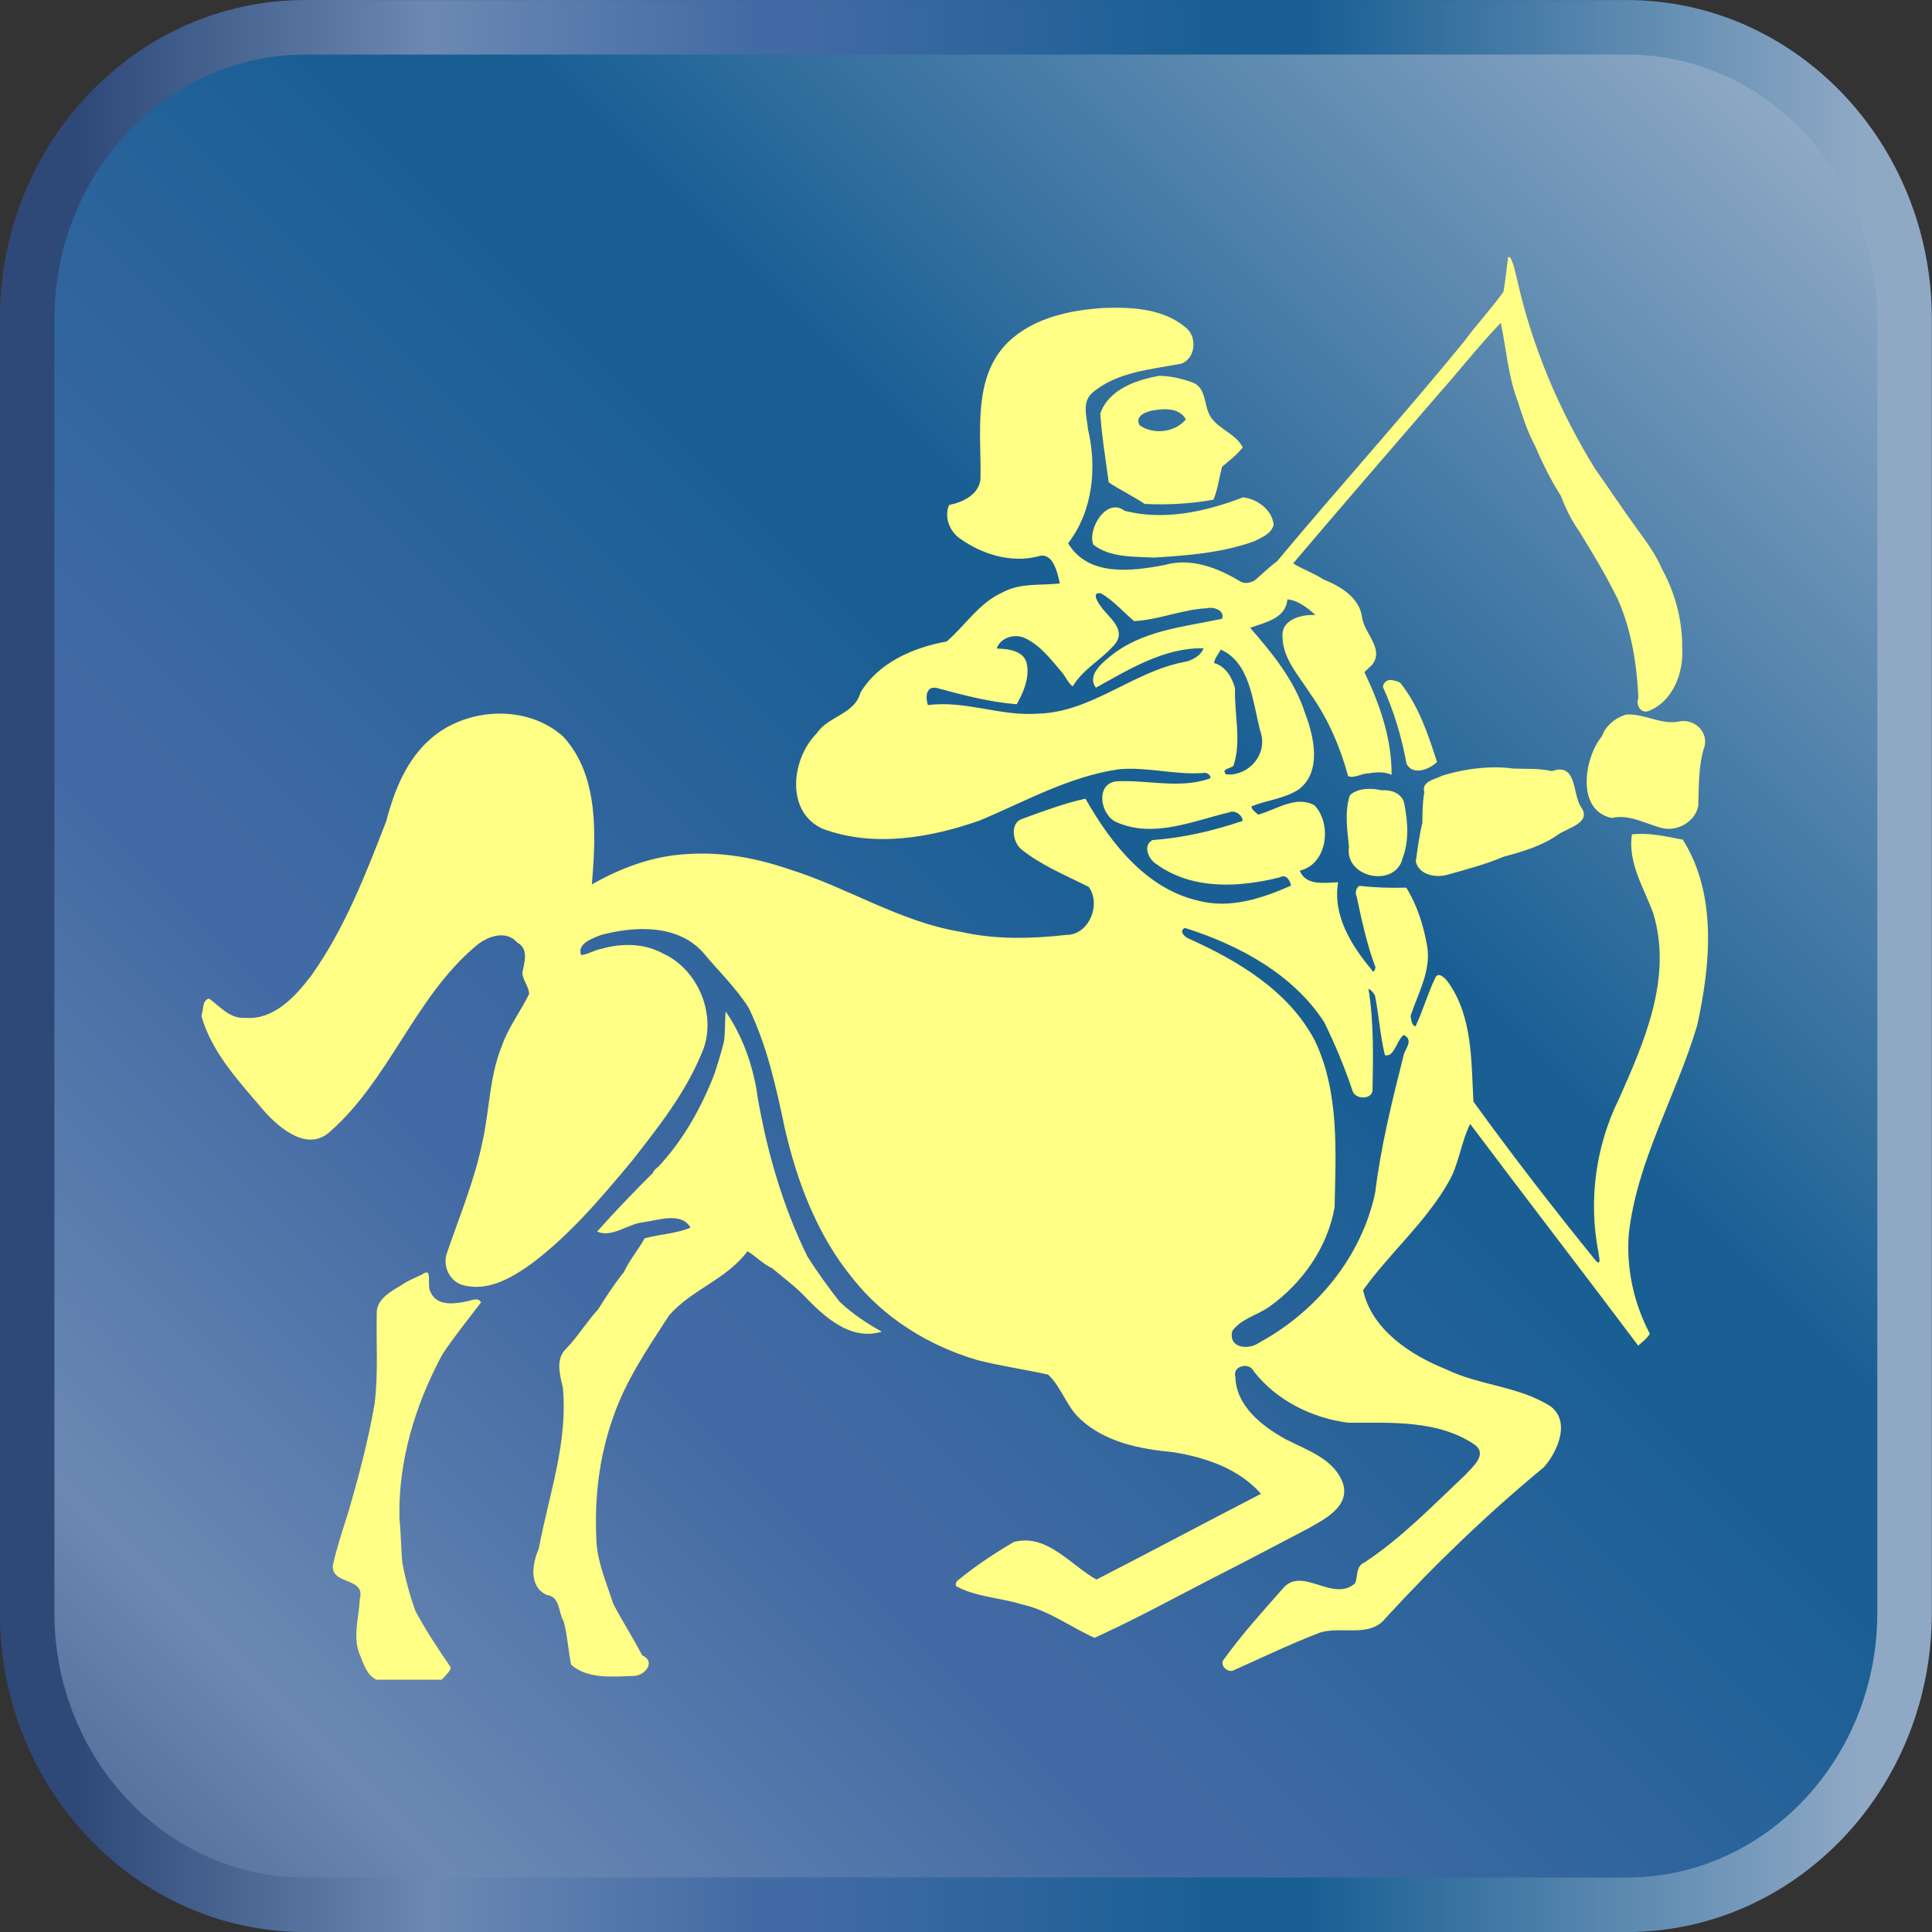
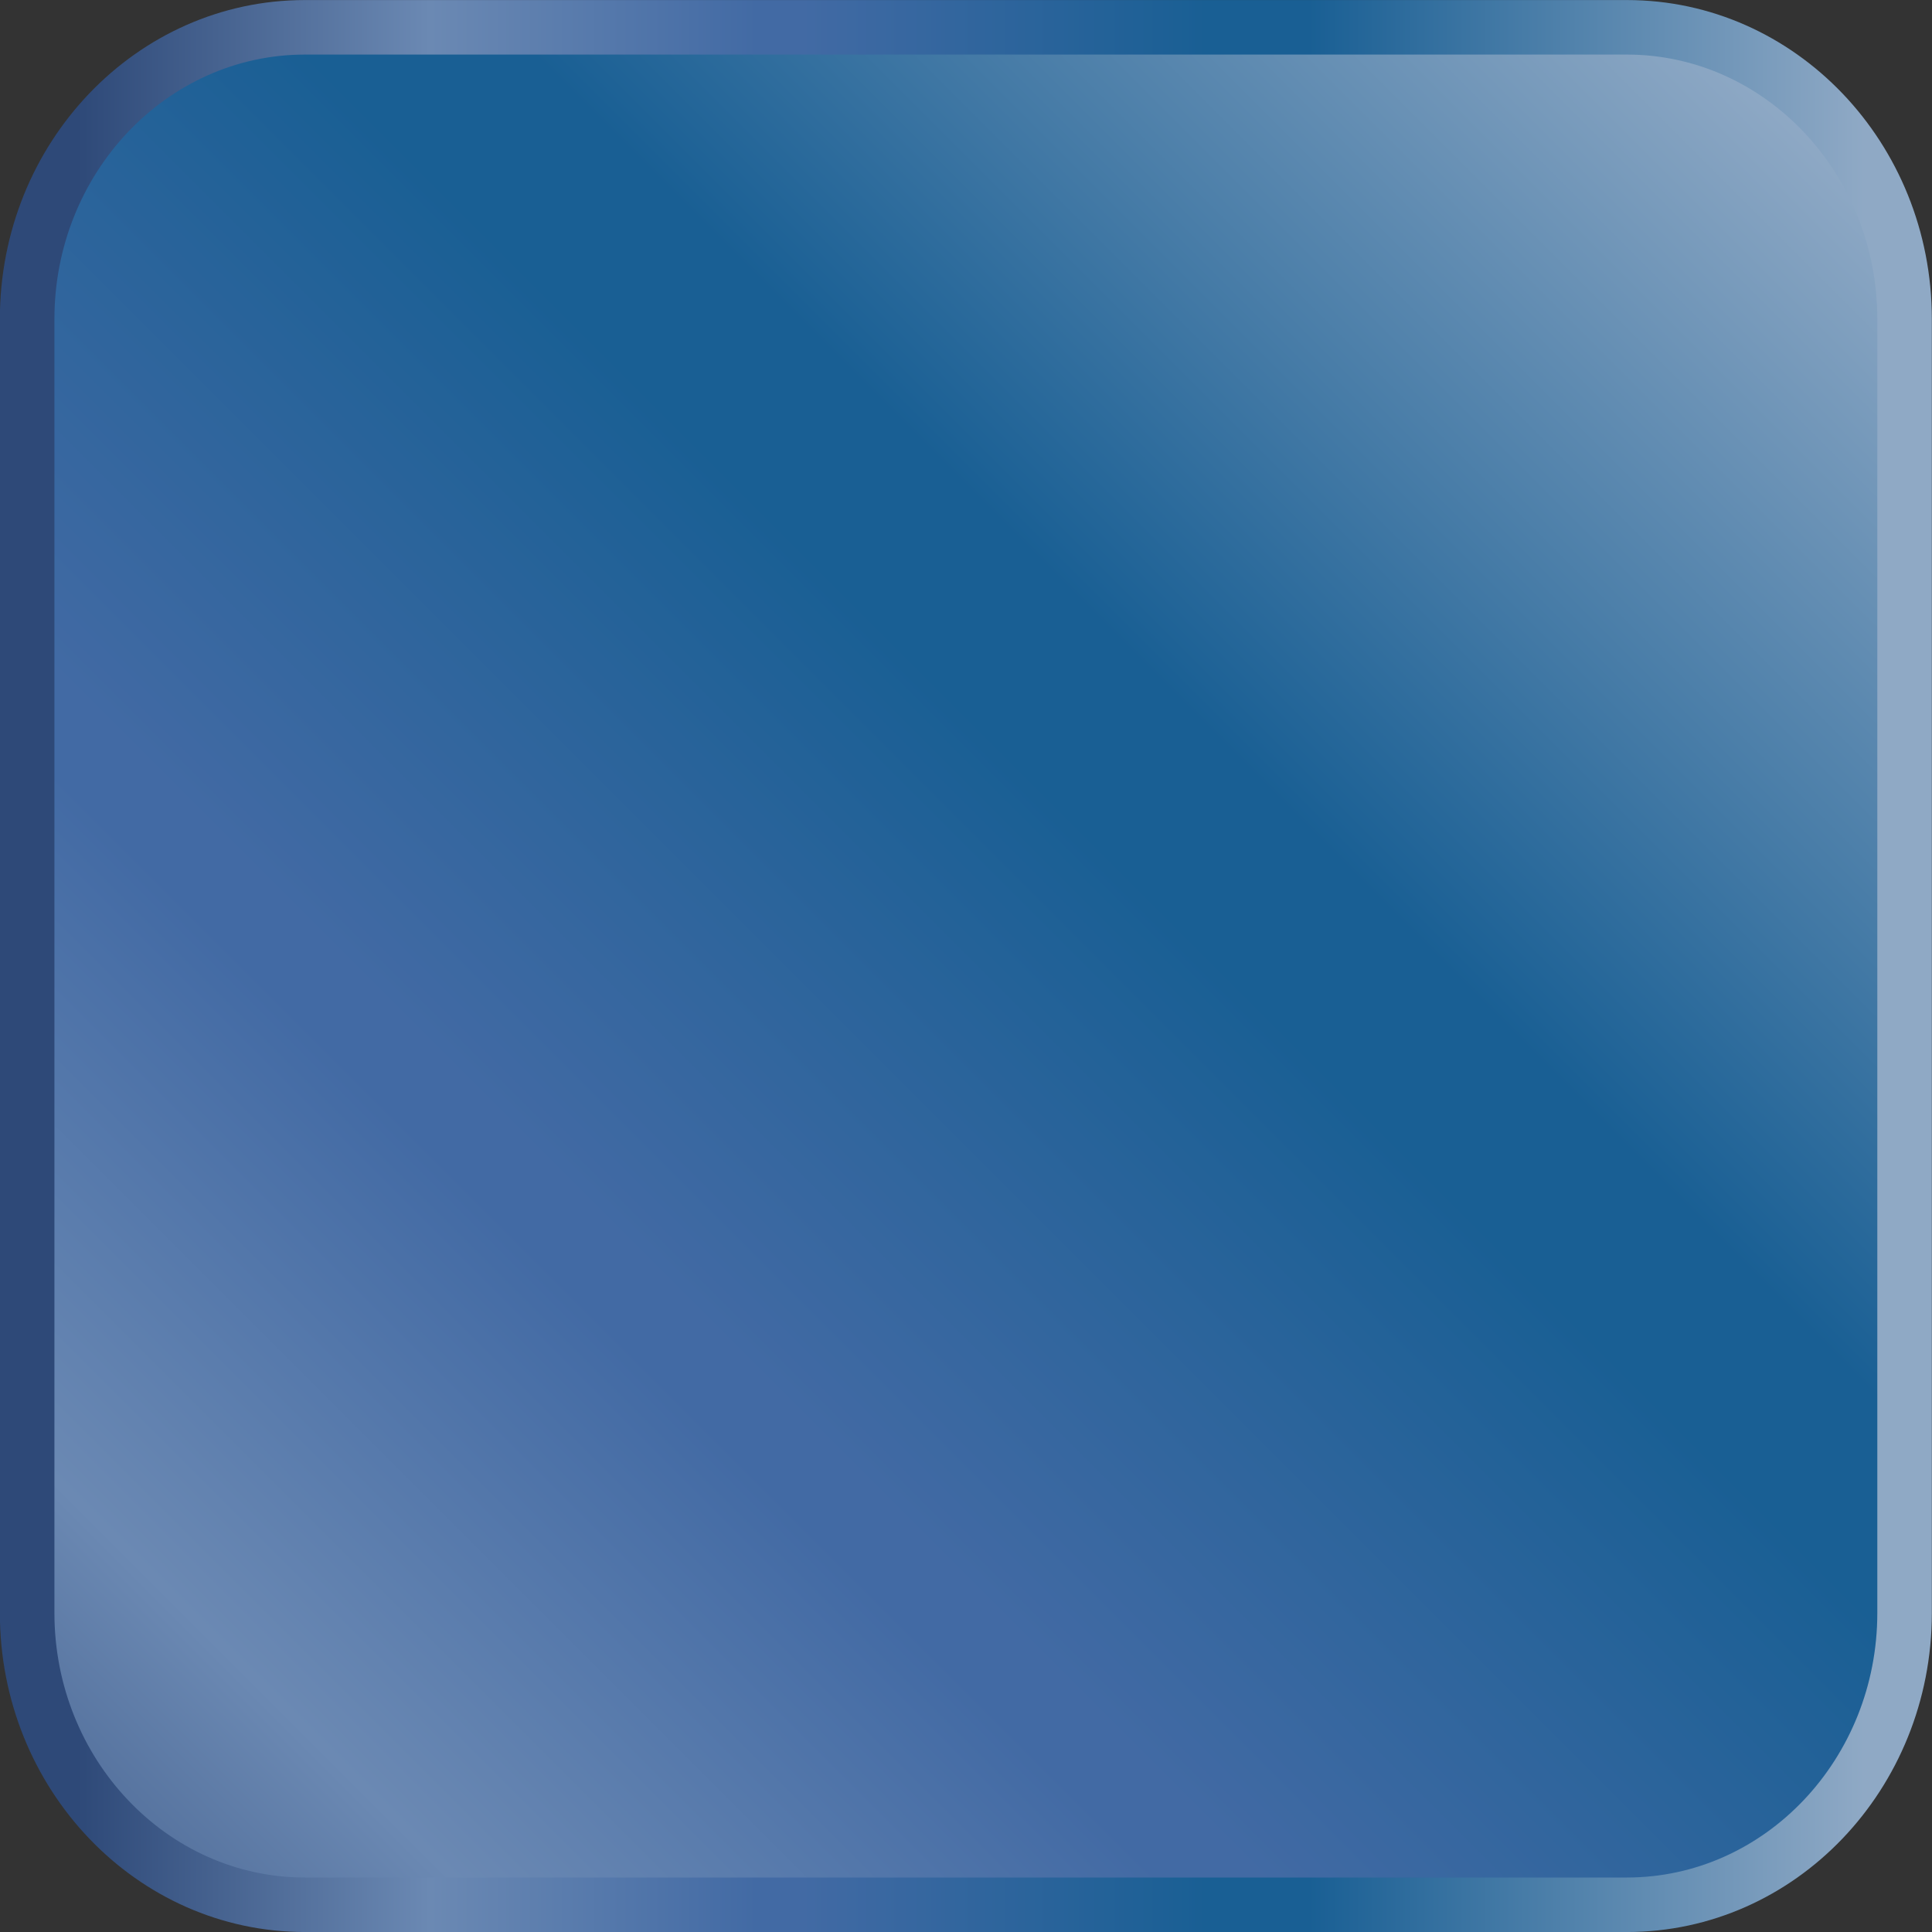
<svg xmlns="http://www.w3.org/2000/svg" xmlns:ns1="http://www.inkscape.org/namespaces/inkscape" xmlns:ns2="http://sodipodi.sourceforge.net/DTD/sodipodi-0.dtd" xmlns:xlink="http://www.w3.org/1999/xlink" width="751.263mm" height="751.263mm" viewBox="0 0 2661.955 2661.955" id="svg2" version="1.1" ns1:version="0.91 r13725" ns2:docname="TaurusDrawing7.svg">
  <rect x="0" y="0" width="2661.955" height="2661.955" fill="#333333" stroke="none" />
  <defs id="defs4">
    <linearGradient ns1:collect="always" xlink:href="#linearGradient1142" id="linearGradient6201" gradientUnits="userSpaceOnUse" gradientTransform="matrix(-142.797,-148.899,-148.899,142.797,765.478,258.73)" spreadMethod="pad" x1="0" y1="0" x2="1" y2="0" />
    <linearGradient x1="0" y1="0" x2="1" y2="0" gradientUnits="userSpaceOnUse" gradientTransform="matrix(-142.797,-148.899,-148.899,142.797,765.478,258.73)" spreadMethod="pad" id="linearGradient1142">
      <stop style="stop-opacity:1;stop-color:#8fa9c5" offset="0" id="stop1144" />
      <stop style="stop-opacity:1;stop-color:#8fa9c5" offset="0.039" id="stop1146" />
      <stop style="stop-opacity:1;stop-color:#195f94" offset="0.324" id="stop1148" />
      <stop style="stop-opacity:1;stop-color:#195f94" offset="0.348" id="stop1150" />
      <stop style="stop-opacity:1;stop-color:#195f94" offset="0.376" id="stop1152" />
      <stop style="stop-opacity:1;stop-color:#426aa4" offset="0.584" id="stop1154" />
      <stop style="stop-opacity:1;stop-color:#426aa4" offset="0.607" id="stop1156" />
      <stop style="stop-opacity:1;stop-color:#6b89b3" offset="0.775" id="stop1158" />
      <stop style="stop-opacity:1;stop-color:#2e4978" offset="0.956" id="stop1160" />
      <stop style="stop-opacity:1;stop-color:#2e4978" offset="0.972" id="stop1162" />
      <stop style="stop-opacity:1;stop-color:#2e4978" offset="0.975" id="stop1164" />
      <stop style="stop-opacity:1;stop-color:#2e4978" offset="1" id="stop1166" />
    </linearGradient>
    <linearGradient ns1:collect="always" xlink:href="#linearGradient1182" id="linearGradient6203" gradientUnits="userSpaceOnUse" gradientTransform="matrix(132.673,0,0,-132.673,636.698,193.622)" spreadMethod="pad" x1="0" y1="0" x2="1" y2="0" />
    <linearGradient x1="0" y1="0" x2="1" y2="0" gradientUnits="userSpaceOnUse" gradientTransform="matrix(132.673,0,0,-132.673,636.698,193.622)" spreadMethod="pad" id="linearGradient1182">
      <stop style="stop-opacity:1;stop-color:#2e4978" offset="0" id="stop1184" />
      <stop style="stop-opacity:1;stop-color:#2e4978" offset="0.028" id="stop1186" />
      <stop style="stop-opacity:1;stop-color:#2e4978" offset="0.044" id="stop1188" />
      <stop style="stop-opacity:1;stop-color:#6b89b3" offset="0.225" id="stop1190" />
      <stop style="stop-opacity:1;stop-color:#426aa4" offset="0.393" id="stop1192" />
      <stop style="stop-opacity:1;stop-color:#426aa4" offset="0.416" id="stop1194" />
      <stop style="stop-opacity:1;stop-color:#195f94" offset="0.624" id="stop1196" />
      <stop style="stop-opacity:1;stop-color:#195f94" offset="0.652" id="stop1198" />
      <stop style="stop-opacity:1;stop-color:#195f94" offset="0.676" id="stop1200" />
      <stop style="stop-opacity:1;stop-color:#8fa9c5" offset="0.961" id="stop1202" />
      <stop style="stop-opacity:1;stop-color:#8fa9c5" offset="1" id="stop1204" />
    </linearGradient>
  </defs>
  <ns2:namedview id="base" pagecolor="#ffffff" bordercolor="#666666" borderopacity="1.0" ns1:pageopacity="0.0" ns1:pageshadow="2" ns1:zoom="0.19910181" ns1:cx="1330.9773" ns1:cy="1330.9773" ns1:document-units="px" ns1:current-layer="layer1" showgrid="false" fit-margin-top="0" fit-margin-left="0" fit-margin-right="0" fit-margin-bottom="0" ns1:window-width="1366" ns1:window-height="705" ns1:window-x="-8" ns1:window-y="-8" ns1:window-maximized="1" />
  <g ns1:label="Layer 1" ns1:groupmode="layer" id="layer1" transform="translate(2645.263,1332.901)">
    <g transform="matrix(1.25,0,0,-1.25,-13658.54,-3469.361)" id="g6255">
      <g id="g6181" transform="matrix(16.051,0,0,16.051,-1409.158,-5881.827)">
        <g id="g6183">
          <g id="g6185">
            <g id="g6187">
              <path d="m 657.648,258.088 c -10.52,0 -19.075,-8.99 -19.075,-20.038 l 0,0 0,-88.856 c 0,-11.047 8.555,-20.036 19.075,-20.036 l 0,0 90.778,0 c 10.52,0 19.074,8.989 19.074,20.036 l 0,0 0,88.856 c 0,11.048 -8.554,20.038 -19.074,20.038 l 0,0 -90.778,0 z" style="fill:url(#linearGradient6201);stroke:none" id="path6189" ns1:connector-curvature="0" />
            </g>
          </g>
        </g>
      </g>
      <g id="g6191" transform="matrix(16.051,0,0,16.051,-1409.158,-5881.827)">
        <g id="g6193">
          <g id="g6195">
            <g id="g6197">
              <path d="m 657.646,259.959 c -11.568,0 -20.948,-9.81 -20.948,-21.909 l 0,0 0,-88.853 c 0,-12.1 9.38,-21.911 20.948,-21.911 l 0,0 90.78,0 c 11.567,0 20.945,9.811 20.945,21.911 l 0,0 0,88.853 c 0,12.099 -9.378,21.909 -20.945,21.909 l 0,0 -90.78,0 z m -17.202,-110.762 0,88.853 c 0,10.015 7.716,18.165 17.202,18.165 l 0,0 90.78,0 c 9.482,0 17.2,-8.15 17.2,-18.165 l 0,0 0,-88.853 c 0,-10.02 -7.718,-18.168 -17.2,-18.168 l 0,0 -90.78,0 c -9.486,0 -17.202,8.148 -17.202,18.168" style="fill:url(#linearGradient6203);stroke:none" id="path6199" ns1:connector-curvature="0" />
            </g>
          </g>
        </g>
      </g>
-       <path style="fill:#ffff85;fill-opacity:1" id="path4-7" d="m 10472.914,-1992.624 c -1.623,-12.731 -2.889,-25.546 -5.069,-38.194 -13.678,-19.032 -29.845,-36.192 -43.69,-55.106 -67.032,-82.026 -138.031,-160.594 -205.845,-241.886 -8.835,-6.49 -16.616,-14.26 -24.965,-21.342 -5.294,-2.759 -11.465,-3.896 -16.688,-0.272 -24.29,14.567 -53.685,25.771 -82.132,17.517 -36.406,-6.928 -84.359,-13.218 -106.588,23.91 27.405,35.612 31.963,83.116 21.92,125.858 -1.196,13.347 -7.14,29.726 4.952,40.124 27.086,23.106 64.532,25.5 98.084,32.049 15.633,5.72 17.575,29.537 4.974,39.521 -24.527,21.045 -59.013,22.869 -89.758,21.851 -37.626,-2.179 -77.833,-10.66 -106.032,-37.402 -40.279,-39.307 -29.596,-100.927 -30.698,-151.391 -2.037,-17.303 -19.506,-25.392 -34.63,-28.424 -5.732,-13.217 0.675,-29.287 12.234,-37.139 24.314,-17.279 55.428,-26.79 85.071,-19.732 17.362,6.419 22.194,-17.988 24.787,-29.63 -21.199,-2.357 -44.081,0.841 -63.492,-10.032 -25.581,-11.441 -40.609,-36.169 -61.157,-53.862 -36.643,-6.668 -75.228,-23.178 -95.125,-56.362 -6.087,-23.817 -35.79,-25.925 -48.355,-45.147 -27.713,-27.867 -34.725,-86.302 6.678,-104.954 55.651,-20.797 118.491,-10.173 173.23,9.119 50.156,21.022 98.737,48.617 153.358,56.457 31.621,2.913 62.994,-6.786 94.651,-3.967 3.647,0.249 9.687,-5.613 3.647,-6.88 -32.853,-10.706 -67.874,-0.627 -101.342,-2.463 -23.935,-3.198 -16.972,-38.373 0.947,-45.254 40.646,-17.623 83.897,1.646 123.998,11.168 5.827,2.83 14.757,-3.328 14.33,-9.569 -32.083,-10.896 -65.41,-18.688 -99.27,-21.116 -11.345,-5.91 -4.037,-21.898 4.727,-26.73 39.307,-28.4 91.097,-25.628 135.959,-14.223 6.845,3.837 10.896,-3.814 12.139,-9.168 -31.633,-14.093 -67.162,-25.818 -101.91,-16.782 -57.783,13.075 -96.971,63.564 -124.803,112.547 -23.805,-5.211 -46.699,-13.869 -69.556,-22.195 -13.892,-4.311 -10.659,-25.131 -1.776,-33.078 22.419,-18.25 49.6,-29.122 74.956,-41.984 13.904,-18.831 0.663,-52.903 -24.717,-52.915 -38.324,-4.263 -77.927,-5.33 -115.754,3.327 -67.293,10.825 -125.076,48.96 -189.313,68.892 -36.157,12.495 -74.874,19.695 -113.139,16.852 -37.069,-1.765 -73.249,-15.407 -104.716,-33.409 4.204,52.43 8.478,119.414 -31.48,162.795 -39.485,35.837 -105.889,32.545 -145.564,-1.658 -27.109,-23.106 -40.812,-57.676 -49.588,-91.311 -22.798,-58.979 -45.951,-118.751 -82.878,-170.601 -17.634,-22.999 -41.059,-48.984 -73.024,-46.296 -16.474,-1.125 -27.358,12.459 -39.367,21.282 -7.828,-1.942 -6.04,-12.021 -8.29,-17.942 l 0,-2.132 c 11.748,-40.409 42.304,-72.503 68.951,-103.994 17.256,-19.233 48.284,-45.477 72.847,-22.419 65.481,57.724 92.934,147.15 159.753,203.784 12.376,10.896 33.564,19.235 46.508,4.336 12.779,-7.023 7.674,-21.933 5.518,-33.196 0.308,-8.278 7.059,-15.053 7.426,-23.32 -9.629,-19.731 -23.391,-37.508 -30.461,-58.494 -13.537,-33.67 -13.205,-70.548 -21.199,-105.545 -8.74,-42.647 -25.901,-82.867 -39.71,-123.963 -3.363,-13.691 4.56,-29.336 18.535,-33.031 27.642,-7.414 53.732,8.172 75.323,23.509 42.434,31.858 76.873,72.658 110.661,113.186 28.791,36.82 58.446,74.162 76.507,117.662 18.807,40.302 -2.249,93.479 -42.48,111.374 -20.287,11.322 -45.739,11.249 -67.672,4.937 -7.662,-1.409 -14.46,-6.051 -22.206,-6.845 -4.796,12.625 12.565,18.452 22.039,22.206 37.27,9.865 84.584,11.95 112.451,-19.458 16.841,-20.264 36.194,-38.669 50.287,-61.041 20.169,-41.593 30.141,-87.129 39.639,-132.097 13.525,-59.299 35.777,-118.207 74.693,-165.686 34.641,-44.128 84.572,-74.85 138.115,-90.471 25.569,-6.407 51.755,-10.231 77.502,-15.857 15.041,-14.082 20.382,-35.755 35.979,-49.505 27.666,-25.309 65.386,-32.523 101.413,-35.957 35.588,-5.59 72.847,-18.096 97.291,-45.951 -60.566,-31.254 -120.741,-63.408 -181.318,-94.508 -28.388,15.68 -54.442,51.008 -91.121,41.427 -21.045,-12.364 -41.676,-26.043 -60.661,-41.486 -2.759,-1.433 -5.449,-7.081 -0.96,-8.277 21.768,-11.121 47.077,-11.62 70.16,-18.986 29.288,-6.218 53.554,-24.786 80.391,-36.914 43.05,19.553 84.737,42.185 126.697,63.964 36.596,18.452 72.801,37.686 109.1,56.718 17.563,9.936 44.945,23.603 38.514,48.118 -9.036,28.021 -39.154,37.578 -62.935,49.752 -26.055,14.283 -55.294,36.525 -56.1,69.129 -3.6,12.258 15.55,16.486 20.193,6.207 25.178,-32.367 64.142,-51.626 104.338,-56.801 46.449,-0.107 98.784,3.329 139.192,-24.171 15.041,-10.801 -3.102,-25.154 -10.718,-33.788 -35.683,-33.563 -69.827,-69.129 -110.911,-96.191 -9.818,-4.382 -6.715,-15.029 -10.209,-22.916 -25.036,-21.756 -58.719,20.499 -80.261,-6.468 -22.017,-25.036 -44.602,-49.883 -64.037,-76.992 -6.064,-6.419 4.218,-16.155 10.992,-12.128 31.207,13.999 62.106,28.78 94.035,41.085 23.52,8.101 55.201,-6.217 72.835,16.072 54.396,59.346 112.498,115.104 174.544,166.456 15.136,16.865 29.845,50.463 7.319,67.162 -34.949,22.312 -78.45,22.845 -115.341,40.894 -39.011,15.562 -81.847,43.761 -91.204,87.155 29.111,40.705 68.797,74.516 93.893,118.561 11.867,20.027 13.832,43.963 24.136,64.641 61.335,-81.718 123.881,-162.631 185.204,-244.373 4.477,4.038 9.783,7.758 12.826,13.076 -17.67,33.457 -26.068,71.899 -23.225,109.679 9.024,81.469 52.56,152.847 75.43,230.301 14.65,66.689 22.206,144.202 -15.846,204.65 -18.393,3.411 -37.211,8.101 -56.137,5.803 -4.619,-31.538 13.334,-58.908 23.614,-87.225 21.342,-70.372 -9.722,-141.323 -38.122,-204.909 -25.474,-51.695 -33.516,-111.907 -22.359,-168.423 0.03,-3.707 3.825,-14.627 -2.156,-10.268 -46.757,57.522 -92.2,116.23 -135.617,176.274 -2.523,44.53 -0.721,94.284 -28.387,132.194 -2.605,3.825 -10.849,11.843 -13.821,3.908 -8.302,-17.232 -13.491,-35.837 -21.627,-53.176 -4.311,0.912 -4.807,7.828 -5.411,11.523 8.006,24.965 22.668,49.279 18.298,76.577 -3.944,22.609 -10.908,45.278 -23.094,64.819 -17.35,-0.557 -34.689,0.071 -51.932,1.989 -3.423,-2.759 -4.75,-7.521 -2.772,-11.69 5.684,-26.327 11.179,-52.916 20.795,-78.13 -0.615,-2.463 -1.882,-7.365 -4.393,-2.533 -22.217,26.541 -43.097,59.973 -36.808,96.272 -14.674,-0.391 -35.458,-4.418 -42.28,12.826 30.532,7.094 35.743,51.352 16.284,71.947 -20.784,11.476 -42.126,-4.902 -62.176,-10.196 -2.618,2.712 -7.177,4.927 -7.284,9.143 17.066,6.893 36.737,8.456 52.205,18.796 25.427,19.482 16.734,57.924 6.833,83.718 -11.428,36.133 -36.133,66.132 -60.542,94.331 16.154,5.72 39.343,10.126 40.977,31.231 11.204,-0.521 23.817,-10.47 30.994,-17.28 -14.058,1.125 -38.041,-4.452 -36.288,-23.816 0.07,-24.373 18.606,-43.772 30.994,-63.431 19.304,-27.299 32.58,-58.116 41.308,-90.258 6.419,-2.961 15.504,3.34 22.787,3.044 8.527,1.634 17.114,1.894 25.108,-1.564 0.343,39.521 -13.028,77.858 -29.952,113.091 2.499,2.677 5.377,4.95 7.983,7.58 14.78,17.48 -7.888,34.689 -10.422,52.228 -2.7,22.312 -23.781,34.926 -42.754,42.422 -10.54,6.999 -22.727,11.025 -33.374,17.692 53.058,62.544 106.872,124.603 160.379,186.78 23.023,25.865 44.792,53.731 68.502,78.389 5.862,-27.109 8.053,-58.908 18.628,-86.337 5.354,-16.569 10.518,-33.339 18.879,-48.699 0.273,-0.604 0.805,-1.8 1.077,-2.404 7.805,-18.321 16.853,-36.216 27.5,-53.057 l 0.308,-0.853 c 5.293,-13.229 11.536,-26.694 19.909,-38.146 14.591,-23.769 29.027,-47.621 41.379,-72.669 0.308,-0.58 0.924,-1.729 1.232,-2.309 15.171,-34.452 21.07,-71.616 22.763,-109.016 -3.138,-7.39 2.251,-17.185 10.979,-14.556 27.37,10.931 39.153,42.445 37.282,70.123 0.367,30.188 -7.912,60.52 -22.396,86.907 -6.964,16.403 -17.883,30.803 -28.281,45.169 -15.539,21.306 -29.999,43.406 -45.301,64.854 -39.674,64.379 -69.496,134.87 -86.005,208.771 -2.013,8.361 -3.528,17.006 -7.72,24.61 l -2.18,0 z m -384.346,-130.797 c -25.368,-4.346 -56.043,-15.053 -65.15,-41.629 1.705,-25.25 5.969,-50.641 9.297,-75.807 12.707,-8.492 26.921,-15.183 39.711,-23.805 25.25,-1.196 50.772,0.225 75.654,4.643 5.057,11.523 6.289,24.349 9.617,36.418 7.959,6.703 16.378,13.099 22.82,21.342 -7.804,14.899 -25.579,19.457 -34.841,32.768 -8.598,11.962 -4.43,31.61 -19.708,38.42 -11.866,4.5 -24.692,7.401 -37.4,7.65 z m 6.442,-36.845 c 9.088,-0.062 18.01,-2.556 22.716,-11.179 -12.02,-14.46 -35.589,-17.172 -50.772,-6.608 -6.407,10.386 7.733,15.67 15.941,16.712 3.819,0.629 7.984,1.103 12.115,1.075 z m 85.792,-97.101 c -41.072,-15.751 -86.858,-26.006 -130.559,-14.85 -20.11,15.586 -41.475,-20.867 -34.405,-37.4 18.866,-14.437 44.485,-12.957 66.951,-14.117 37.069,2.238 74.861,5.21 110.082,17.87 8.444,4.181 19.434,8.373 21.684,18.499 -1.918,16.521 -18.203,28.21 -33.753,29.998 z m -159.083,-105.626 c 0.776,0.029 1.71,-0.062 2.824,-0.287 13.608,-8.16 24.244,-20.357 36.134,-30.542 27.027,1.374 53.022,12.872 80.367,14.234 6.917,1.871 20.004,-2.131 16.605,-11.642 -42.813,-9.095 -88.812,-12.885 -124.022,-41.96 -9.427,-7.662 -24.917,-21.093 -15.028,-33.979 36.039,19.92 75.333,44.318 118.572,43.477 -2.357,-7.757 -13.014,-14.093 -22.015,-15.313 -56.255,-10.967 -101.484,-55.177 -160.119,-56.788 -40.942,-3.245 -80.593,14.911 -121.5,9.415 -3.209,8.515 -2.32,22.063 10.316,18.723 28.708,-7.781 57.627,-15.396 87.425,-17.765 7.355,12.803 13.787,27.997 11.466,42.991 -2.013,15.929 -20.643,18.167 -33.481,18.368 4.216,12.672 20.69,16.972 31.882,11.157 16.213,-7.864 27.428,-22.526 38.822,-35.944 4.631,-4.773 8.161,-13.678 13.052,-16.912 11.807,19.991 33.693,30.27 47.739,48.094 10.623,15.894 -8.717,28.329 -16.699,40.054 -2.576,3.209 -9.841,14.347 -2.339,14.617 z m 134.379,-62.154 c 32.794,-14.164 35.386,-58.624 43.629,-89.618 9.25,-25.356 -12.731,-50.262 -37.542,-47.965 -6.313,6.324 5.164,6.134 8.101,9.569 9.001,27.654 0.722,56.706 1.658,85.26 -3.091,11.831 -10.589,24.621 -23.142,27.878 0.675,5.412 4.987,9.997 7.296,14.876 z m 186.967,-33.481 c -4.347,-0.178 -7.78,-3.458 -8.1,-7.792 12.199,-26.706 20.642,-55.402 25.983,-84.382 6.466,-13.845 25.345,-6.443 33.647,1.717 -9.794,30.496 -20.192,61.773 -40.444,87.177 -3.269,2.12 -7.344,2.866 -11.086,3.281 z m 263.623,-38.068 c -1.233,0.012 -2.47,-0.028 -3.712,-0.126 -10.955,-3.174 -21.306,-11.227 -25.759,-21.767 -0.249,-0.58 -0.734,-1.753 -0.983,-2.333 -19.517,-23.556 -28.649,-81.611 10.942,-89.866 20.193,4.678 37.981,-7.106 56.966,-11.453 16.557,-3.127 35.138,7.792 38.407,24.763 0.77,21.851 -0.02,44.376 6.869,65.433 4.335,16.734 -11.618,30.959 -27.867,27.643 -18.819,-3.897 -36.368,7.548 -54.863,7.705 z m -146.72,-58.283 c -19.647,0.135 -41.192,-3.357 -59.712,-9.219 -7.769,-4.098 -23.106,-5.933 -19.684,-18.274 -1.942,-11.026 -2.059,-22.442 -2.118,-33.646 -3.423,-13.833 -5.247,-28.518 -7.284,-42.695 3.813,-15.42 23.117,-18.287 36.014,-14.249 20.3,5.72 42.316,11.62 60.957,19.637 20.904,5.495 42.73,12.007 60.589,24.834 11.121,7.201 37.01,12.945 24.338,30.283 -9.415,14.875 -4.085,49.055 -31.775,39.131 -13.833,3.198 -28.387,2.393 -42.493,2.807 -5.945,0.897 -12.283,1.345 -18.832,1.39 z m -140.131,-23.727 c -7.918,-0.068 -16.062,-1.949 -21.325,-7.093 -5.933,-18.108 -2.855,-38.065 -0.995,-56.718 -5.057,-34.629 51.388,-45.655 59.18,-12.495 7.45,19.541 5.614,41.688 1.421,61.786 -3.268,9.818 -14.366,13.785 -23.947,12.968 l -0.995,0.024 c -3.918,0.955 -8.587,1.567 -13.339,1.527 z m -203.106,-153.275 c 59.275,-18.712 119.13,-50.724 153.582,-104.018 11.831,-24.148 22.23,-48.948 30.805,-74.434 1.906,-10.173 19.789,-11.712 22.359,-1.551 0.64,37.709 1.645,75.619 -4.454,112.984 3.198,-1.504 5.472,-4.405 7.165,-7.437 4.382,-21.709 5.733,-44.401 10.968,-65.802 10.588,-2.629 12.672,16.498 20.785,22.324 11.535,-5.91 1.136,-15.231 -0.38,-23.355 -12.482,-49.493 -24.846,-99.305 -31.064,-150.088 -14.768,-70.941 -64.842,-131.565 -127.895,-165.732 -12.139,-8.74 -34.25,-5.863 -29.702,12.767 9.628,13.643 27.666,17.41 40.918,26.849 36.252,25.818 64.036,65.244 71.853,109.407 1.303,61.502 5.495,126.957 -21.851,184.089 -28.648,54.348 -83.802,87.345 -138.032,111.837 -4.879,1.623 -12.495,8.786 -5.057,12.161 z m -506.236,-92.056 c -0.983,-9.913 -0.261,-22.549 -1.943,-33.398 -2.866,-11.831 -6.572,-23.567 -10.267,-35.091 -14.579,-37.578 -34.559,-73.498 -62.284,-102.952 -2.321,-1.599 -4.726,-3.589 -5.555,-6.384 -20.808,-20.749 -42.551,-43.227 -61.631,-64.817 16,-7.153 33.302,8.124 49.965,10.161 16.959,2.002 42.482,12.163 52.987,-5.768 -14.946,-6.597 -34.061,-7.307 -50.546,-11.819 -7.307,-12.909 -17.172,-24.717 -23.307,-38.076 l -0.711,-0.414 c -9.759,-12.601 -18.843,-26.138 -27.145,-39.675 -12.293,-13.229 -22.231,-29.738 -35.01,-43.109 -12.4,-11.298 -7.39,-29.039 -4.027,-43.061 5.815,-60.909 -15.502,-118.775 -26.481,-177.648 -7.059,-16.249 -11.595,-41.487 8.503,-51.033 15.254,-1.765 12.873,-19.41 18.949,-29.382 4.098,-15.633 5.07,-32.013 8.161,-47.623 18.155,-16.024 45.56,-13.074 67.956,-12.387 12.459,-0.604 26.635,15.301 10.22,22.892 -9.865,19.233 -22.087,37.875 -31.928,57.073 -6.774,21.282 -15.929,42.043 -18.085,64.545 -3.067,47.633 2.156,96.321 18.44,141.372 13.845,40.338 38.325,75.903 61.253,111.42 24.752,28.613 63.68,39.851 86.525,70.892 9.427,-5.72 17.042,-14.093 27.18,-18.747 11.63,-9.771 23.841,-18.712 34.512,-29.608 22.17,-23.035 51.15,-50.937 86.348,-40.361 -16.391,9.131 -32.651,19.919 -46.52,33.089 -12.578,15.976 -24.527,32.7 -35.446,49.754 -26.872,54.81 -44.128,114.085 -54.586,174.011 -4.524,34.002 -16,67.719 -35.529,96.142 z m -329.599,-287.735 c -1.197,0.1 -2.935,-0.6 -5.455,-2.398 -7.603,-3.648 -15.552,-6.74 -22.48,-11.655 -11.298,-6.822 -26.884,-15.016 -27.062,-30.104 -0.723,-33.575 1.849,-67.317 -2.391,-100.75 -6.845,-39.615 -17.102,-78.52 -28.294,-117.094 -0.545,-1.694 -1.078,-3.411 -1.599,-5.152 -5.756,-18.286 -11.843,-36.561 -16.023,-55.297 -2.523,-22.573 36.714,-12.706 29.549,-37.802 -0.793,-20.607 -8.468,-43.074 0.829,-62.769 3.79,-9.735 7.46,-21.093 17.657,-25.866 l 63.646,0 8.242,0 c 1.552,1.599 3.056,3.22 4.524,4.867 2.238,2.866 7.249,6.728 4.312,10.435 -13.489,19.577 -26.589,39.46 -37.793,60.446 -6.206,17.161 -10.989,34.748 -14.377,52.702 -1.717,16.249 -1.457,32.677 -3.281,48.89 -1.516,63.693 17.397,125.643 47.349,181.306 13.158,19.778 28.174,38.229 42.493,57.119 -2.688,6.609 -11.345,1.754 -16.438,1.173 -13.229,-2.937 -32.048,-5.057 -38.834,9.83 -4.378,6.226 0.611,21.684 -4.575,22.117 z" ns1:connector-curvature="0" />
    </g>
  </g>
</svg>